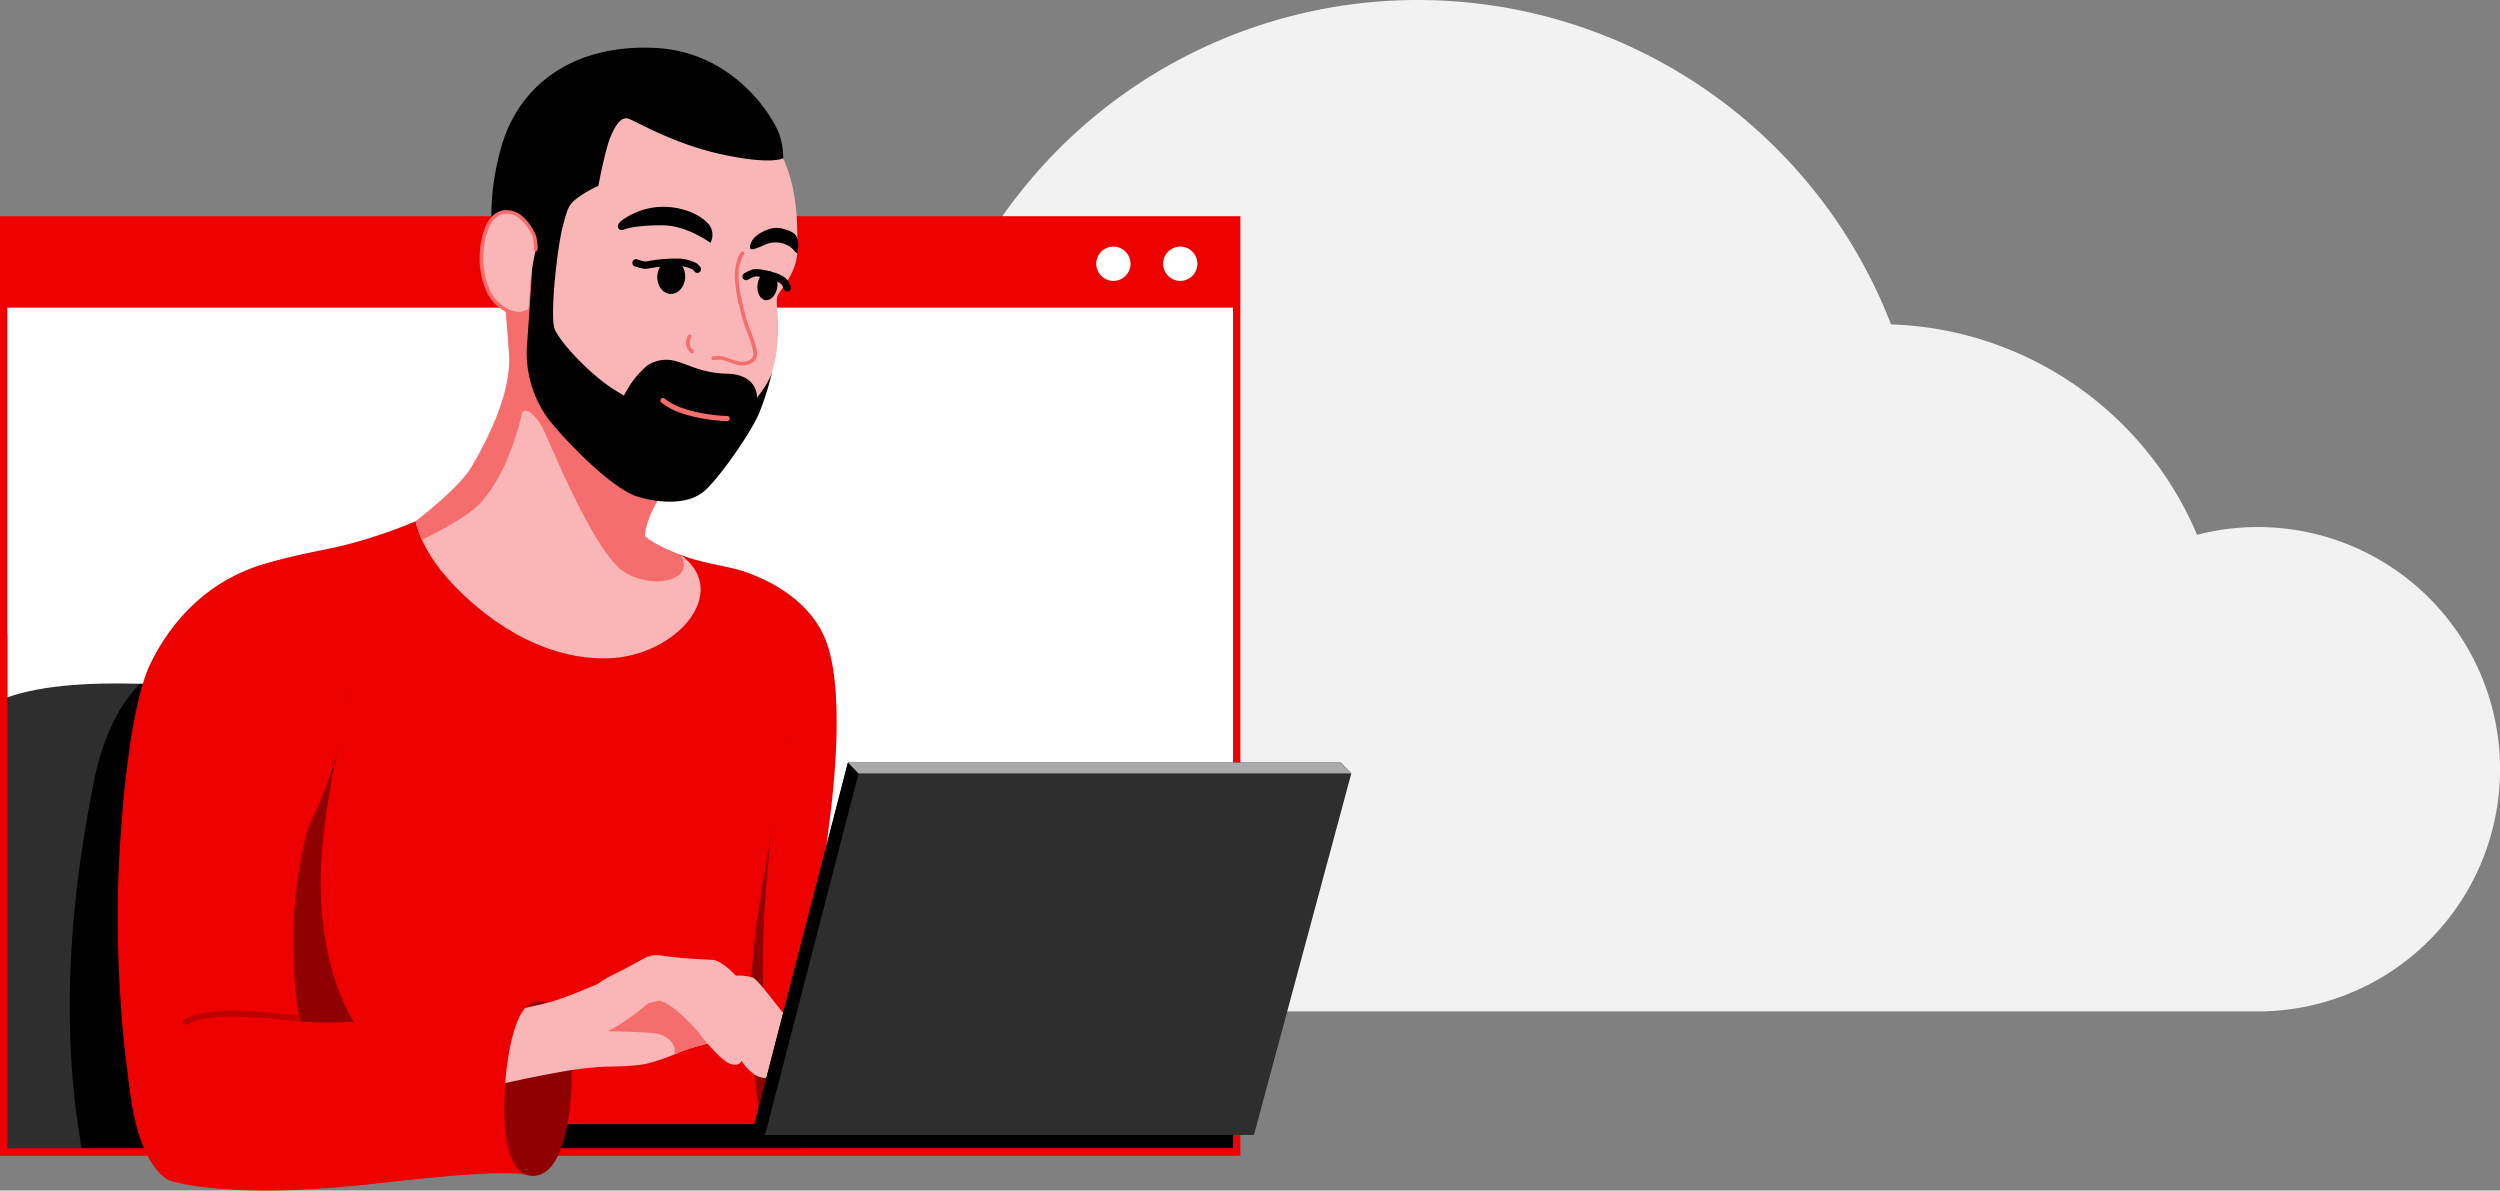
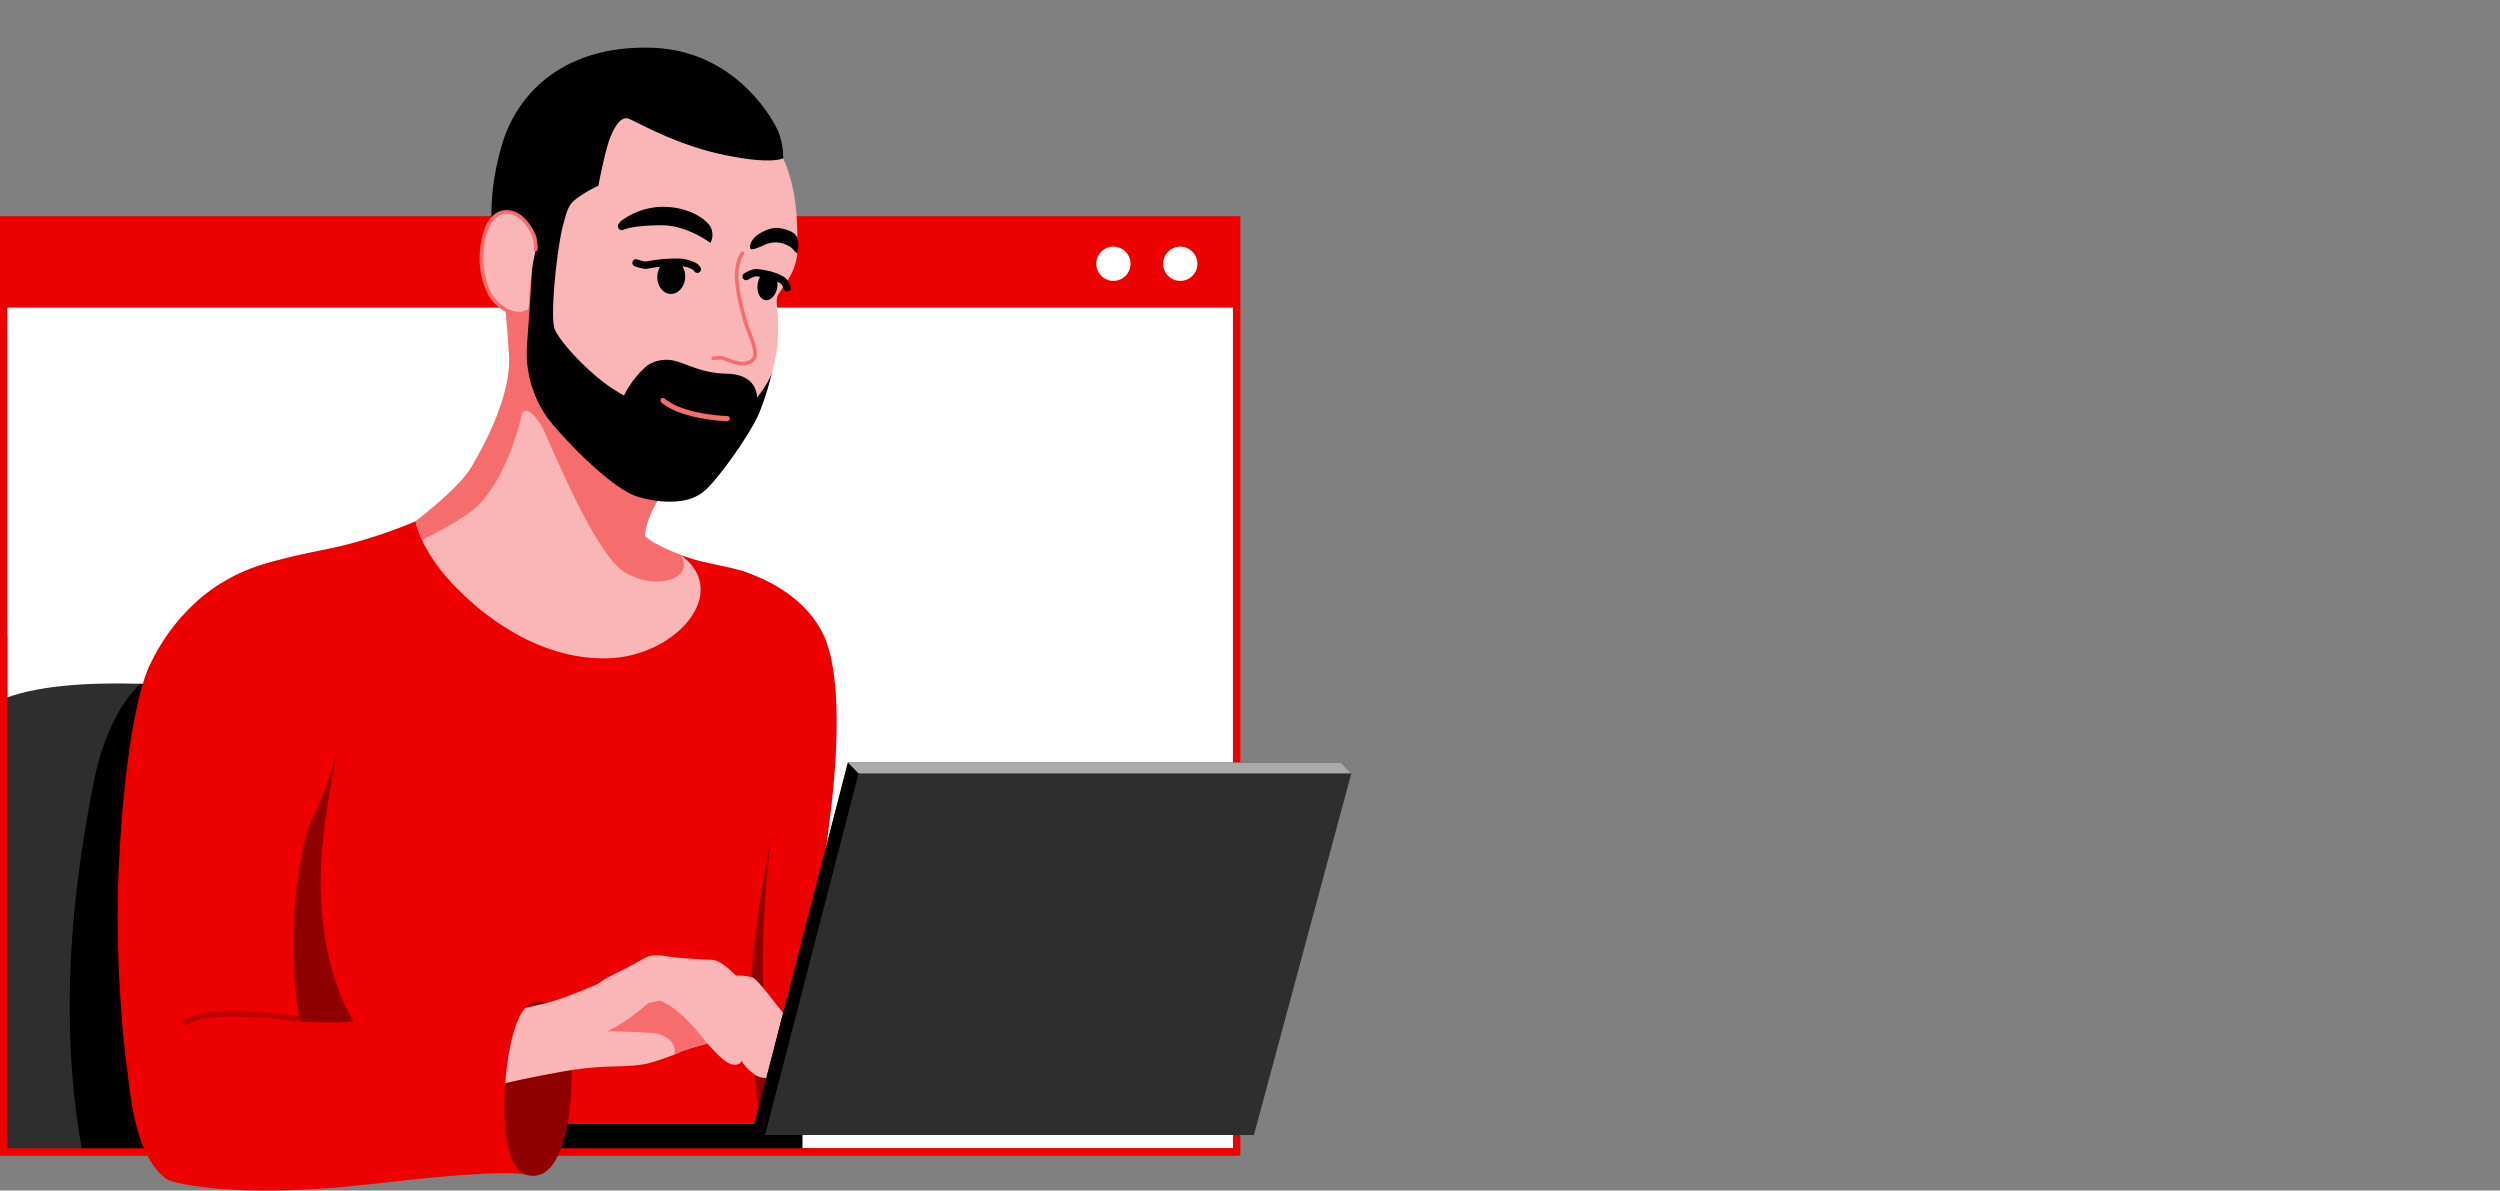
<svg xmlns="http://www.w3.org/2000/svg" width="551.836" height="262.795" viewBox="0 0 551.836 262.795">
  <rect x="0" y="0" width="551.836" height="262.795" fill="#808080" stroke="none" />
  <defs>
    <clipPath id="clip-path">
      <rect id="Rectangle_1597" data-name="Rectangle 1597" width="272.169" height="250.276" fill="none" />
    </clipPath>
    <clipPath id="clip-path-2">
      <path id="Path_8220" data-name="Path 8220" d="M376.068,730.552c-18.05-1.471-48.464-2.877-53.629,10.079s27.067,75.921-15.273,110.708c-38.292,31.461,166.494,35.054,166.494,35.054Z" transform="translate(-302.395 -729.629)" fill="none" />
    </clipPath>
    <clipPath id="clip-path-3">
      <path id="Path_8233" data-name="Path 8233" d="M638.07,456.02c1.438,5.014,2.628,20.337,2.921,25.227.531,8.852-5.5,19.937-8.321,24.7S620.339,517.9,620.339,517.9s.946,6.025,7.805,13.437,19.36,17.148,34.517,16.816,27.606-14.7,16.129-22.852c0,0-5.9-2.162-7.832-4.142,0,0-.161-3.429,3.736-9.293l-17.565-22.727L646.3,447.168Z" transform="translate(-620.339 -447.168)" fill="none" />
    </clipPath>
    <clipPath id="clip-path-4">
      <path id="Path_8255" data-name="Path 8255" d="M635.712,925.133c8.381-2.114,16.8-4.183,25.309-5.7a78.541,78.541,0,0,1,9.838-1.281c3.405-.169,6.86-.034,10.22-.734a51.228,51.228,0,0,0,7.7-2.747,63.286,63.286,0,0,1,8.553-2.341c-2.388-1.057-3.018-3.482-4.654-5.3a22.513,22.513,0,0,0-5.961-4.7c-1.624-.883-3.154-1.277-4.486-2.543-.514-.49-3.641-3.675-4.342-3.354,0,0-11.551,5.279-17.08,7.042s-23.572,4.917-23.572,4.917" transform="translate(-635.712 -896.415)" fill="none" />
    </clipPath>
  </defs>
  <g id="man-with-computer-cloud" transform="translate(-452 -6298.748)">
-     <path id="Path_8444" data-name="Path 8444" d="M394.178,2050.228a84.163,84.163,0,0,1,24.714,3.694,111.974,111.974,0,0,1,203.256,12.3,76.031,76.031,0,0,1,67.551,46.447,53.457,53.457,0,1,1,13.321,105.2H394.178a83.821,83.821,0,1,1,0-167.642Z" transform="translate(247.265 4304.13)" fill="#f2f2f2" />
    <g id="Group_4731" data-name="Group 4731" transform="translate(74.882 5962.519)">
      <rect id="Rectangle_1594" data-name="Rectangle 1594" width="272.169" height="205.742" transform="translate(377.929 384.759)" fill="#fff" />
-       <rect id="Rectangle_1595" data-name="Rectangle 1595" width="111.223" height="6.153" transform="translate(538.875 584.348)" />
      <path id="Path_8216" data-name="Path 8216" d="M650.1,662.708V661.9H378.739V457.777H649.287V662.708h.811v0h.81V456.156H377.118V663.519H650.909v-.811Z" transform="translate(0 -72.208)" fill="#e00" />
      <rect id="Rectangle_1596" data-name="Rectangle 1596" width="272.169" height="19.375" transform="translate(377.929 384.759)" fill="#e00" />
      <circle id="Ellipse_230" data-name="Ellipse 230" cx="3.784" cy="3.784" r="3.784" transform="translate(633.859 390.663)" fill="#fff" />
      <path id="Path_8217" data-name="Path 8217" d="M1026.283,477.742a3.783,3.783,0,1,0-3.783,3.784A3.784,3.784,0,0,0,1026.283,477.742Z" transform="translate(-399.618 -83.296)" fill="#fff" />
      <g id="Group_4728" data-name="Group 4728" transform="translate(377.929 340.225)">
        <g id="Group_4727" data-name="Group 4727" transform="translate(0)" clip-path="url(#clip-path)">
          <path id="Path_8218" data-name="Path 8218" d="M376.068,730.552c-18.05-1.471-48.464-2.877-53.629,10.079s27.067,75.921-15.273,110.708c-38.292,31.461,166.494,35.054,166.494,35.054Z" transform="translate(-331.388 -582.764)" fill="#2e2e2e" />
          <g id="Group_4724" data-name="Group 4724" transform="translate(-28.993 146.864)">
            <g id="Group_4723" data-name="Group 4723" clip-path="url(#clip-path-2)">
              <path id="Path_8219" data-name="Path 8219" d="M437.695,716.578s-10.434,4.506-14.465,24.9-9.723,57.15.237,93.906,19.208-13.517,19.208-13.517l-.948-70.667,6.4-37.468" transform="translate(-374.347 -719.727)" />
            </g>
          </g>
          <path id="Path_8221" data-name="Path 8221" d="M488.363,700.269c-2.256,11.563-5.64,45.686,18.9,81.783s26.707-9.1,26.707-9.1l-27.919-79.166" transform="translate(-446.246 -560.438)" />
          <path id="Path_8222" data-name="Path 8222" d="M516.323,819.376c3.964,18.831,6.938,33.7,20.813,55.006H562.9l-30.228-49.555" transform="translate(-464.632 -638.663)" fill="#aaa" />
          <path id="Path_8223" data-name="Path 8223" d="M788.66,664.277c6.047,2.117,13.194,6.487,16.554,13.508,5.022,10.5,2.415,33.817,1.187,42.8-3.015,22.049-.834,48.535,10.933,60.785,0,0-11.739,6.719-24.452,6.73s-18.531-67.181-19.959-80.584S776.517,659.371,788.66,664.277Z" transform="translate(-624.308 -541.767)" fill="#e00" />
          <path id="Path_8224" data-name="Path 8224" d="M795.045,847.844l-28.363.616-2.319-61.226,27.123-26.75C790.019,771.452,779.595,830.124,795.045,847.844Z" transform="translate(-619.124 -601.982)" fill="#8f0000" />
          <path id="Path_8225" data-name="Path 8225" d="M603.016,642.1s3.784,4.562,1.739,9.6c-1.93,4.749-5.138,6.688-13.793,6.216-10.082-.55-25.821-8.892-32.679-14.424a77.553,77.553,0,0,0-13.718-8.791,107.725,107.725,0,0,1-17.372,5.68c-8.354,1.774-17.4,3.3-24,7.279s-4.65,14.085-2.326,27.582,1.879,71.844,13.163,84.456S556.886,782,556.886,782l66.771-.9s-3.252-6.875-4.95-33.535,8.577-50.295,8.152-83.882c-.114-8.971-4.1-15.588-8.835-17.531C614.25,644.595,608.256,644.178,603.016,642.1Z" transform="translate(-453.644 -523.637)" fill="#e00" />
          <path id="Path_8226" data-name="Path 8226" d="M544.014,734.02c-1,8.15-4.99,23.785-5.822,37.756s2.163,34.6,14.8,43.744-29.274-3.16-29.274-3.16l-1.83-38.089,6.986-34.6" transform="translate(-468.101 -585.499)" fill="#8f0000" />
          <path id="Path_8227" data-name="Path 8227" d="M480.939,657.43c-15.043,3.34-23.5,13.888-27.755,22.693s-6.489,31.016-7.105,48.409,1.216,45.187,4.894,54.811,4.4,8.968,7.7,10.348,27.671-5.035,32.212-11.776,3.841-10.823-.818-14.956-5.265-16.173-5.322-26.446,2.445-22.723,3.825-25.448c6.32-12.474,9.992-29.11,7.642-44.7C494.713,660.42,488.1,655.841,480.939,657.43Z" transform="translate(-420.808 -537.603)" fill="#e00" />
          <path id="Path_8228" data-name="Path 8228" d="M509.561,922.231c-1.521-.13-3.743-.394-6.267-.625s-5.358-.43-8.127-.43a38.394,38.394,0,0,0-5.921.4,14.681,14.681,0,0,0-4.86,1.525.649.649,0,1,0,.637,1.13,13.433,13.433,0,0,1,4.426-1.374,37.12,37.12,0,0,1,5.718-.385c2.707,0,5.5.2,8.009.425s4.716.492,6.275.625a.648.648,0,1,0,.11-1.292Z" transform="translate(-444.535 -702.069)" fill="#be0000" />
          <path id="Path_8229" data-name="Path 8229" d="M650.362,993.666h72.79v-6.153H648.289Z" transform="translate(-546.827 -743.387)" />
          <path id="Path_8230" data-name="Path 8230" d="M638.07,456.02c1.438,5.014,2.628,20.337,2.921,25.227.531,8.852-5.5,19.937-8.321,24.7S620.339,517.9,620.339,517.9s.946,6.025,7.805,13.437,19.36,17.148,34.517,16.816,27.606-14.7,16.129-22.852c0,0-5.9-2.162-7.832-4.142,0,0-.161-3.429,3.736-9.293l-17.565-22.727L646.3,447.168Z" transform="translate(-529.418 -406.834)" fill="#fab6b6" />
          <g id="Group_4726" data-name="Group 4726" transform="translate(90.921 40.334)">
            <g id="Group_4725" data-name="Group 4725" clip-path="url(#clip-path-3)">
              <path id="Path_8231" data-name="Path 8231" d="M639.833,449.889c.885,5.931.442,24.962-1.77,38.239S631.423,509.107,627.971,513s-14.428,8.94-14.428,8.94l-4.16-6.373L622.66,477.33l9.383-28.768,6.55-2.567Z" transform="translate(-613.515 -446.437)" fill="#f56d6d" />
              <path id="Path_8232" data-name="Path 8232" d="M681.434,548.788c.886-2.567,3.1-.62,4.692,2.036s11.6,28.591,18.677,32.574,15.407,1.087,12.041-4.015-.622-16.786-.622-16.786l-33.371-28.591" transform="translate(-658.392 -501.255)" fill="#f56d6d" />
            </g>
          </g>
          <path id="Path_8234" data-name="Path 8234" d="M745.242,398.726c5.1,8.71,4.2,19.826,4.294,22.254.191,4.815-3.309,8.511-4.187,10.066s.29,3.5-.119,10.039-2.758,11.534-5.63,17.845-10.493,15.877-13,17.023c-3.391,1.549-9.4.5-15.45-3.319a39.187,39.187,0,0,1-14.935-16.152c-3.817-7.589-4.319-34.054-3.163-45.911s13.671-23.847,27.591-22.348S745.242,398.726,745.242,398.726Z" transform="translate(-574.364 -370.041)" fill="#fab6b6" />
          <path id="Path_8235" data-name="Path 8235" d="M741.057,548.129a21.156,21.156,0,0,1,5.071-6.584,7.637,7.637,0,0,1,6.717-.895c2.575.744,5.724,2.557,10.916,2.665s6.538,3.025,6.641,5.018a14.994,14.994,0,0,1-.981,4.834s-1.611,5.532-5.695,7.062-22.089-.694-23.444-3.279" transform="translate(-604.125 -464.822)" />
          <path id="Path_8236" data-name="Path 8236" d="M825.617,467.757a5.641,5.641,0,0,0-6.113-1.081c-2.077.979-3.081,1.184-3.31.972s-.259-2.072,2.1-3.456c2.664-1.56,4.185-1.254,5.446-.886,1.287.376,2.406.809,2.837,2.077a6.192,6.192,0,0,1-.067,3.2C826.46,468.407,826.687,469.054,825.617,467.757Z" transform="translate(-651.344 -416.701)" />
          <path id="Path_8237" data-name="Path 8237" d="M759.163,458.633a3.78,3.78,0,0,0-.113-3.769c-2.151-2.838-6.926-4.432-11.219-4.161a15.619,15.619,0,0,0-8.484,3.168,3.972,3.972,0,0,0-.472.625.855.855,0,0,0,1.021,1.264c1.985-.78,5.318-1,8.581-1.013C753.961,454.729,759.163,458.633,759.163,458.633Z" transform="translate(-603.162 -409.017)" />
          <path id="Path_8238" data-name="Path 8238" d="M767.95,485.5c.091-2.09-1.217-3.84-2.92-3.91s-3.158,1.568-3.248,3.658,1.217,3.84,2.92,3.91S767.859,487.591,767.95,485.5Z" transform="translate(-617.513 -428.273)" />
-           <path id="Path_8239" data-name="Path 8239" d="M748.222,472.926s1.548.089,2.3.029a14.869,14.869,0,0,0,5.883,1.406c3.408.107,4.065-.368,4.7.034a5.115,5.115,0,0,1,1.088.956l.483-4.256-2.852-2.915-8.2.275" transform="translate(-609.07 -419.922)" fill="#fab6b6" />
          <path id="Path_8240" data-name="Path 8240" d="M824.811,491.564c.187-1.784-.644-3.3-1.857-3.377s-2.348,1.3-2.535,3.082.644,3.3,1.857,3.377S824.624,493.348,824.811,491.564Z" transform="translate(-654.022 -432.381)" />
          <path id="Path_8241" data-name="Path 8241" d="M769.741,584.262a30.491,30.491,0,0,0,4.881,1.725c2.157.483,3.009.24,3.328.588s-1.805,2.753-4.739,2.009S769.741,584.262,769.741,584.262Z" transform="translate(-622.473 -492.223)" fill="#5f0000" />
          <path id="Path_8242" data-name="Path 8242" d="M747.735,482.661c.012,0,.38.137.861.272.241.068.51.137.783.19a4.443,4.443,0,0,0,.831.1c.06,0,.12,0,.182-.007l.116-.017h0a32.646,32.646,0,0,1,5.649-.618c.162,0,.319-.007.471-.007a7.663,7.663,0,0,1,3.636.674,2.025,2.025,0,0,1,.514.375.671.671,0,0,1,.065.078l0,0,.333-.21-.353.174.02.037.333-.21-.353.174a.811.811,0,0,0,1.455-.717,2.871,2.871,0,0,0-1.242-1.127,9.2,9.2,0,0,0-4.41-.871q-.251,0-.516.007a33.988,33.988,0,0,0-5.966.658l.179.791-.063-.808-.055,0a2.951,2.951,0,0,1-.519-.064c-.32-.063-.681-.163-.953-.247-.137-.042-.252-.08-.333-.107l-.092-.032-.023-.008-.006,0a.811.811,0,0,0-.549,1.526Z" transform="translate(-608.433 -427.873)" />
          <path id="Path_8243" data-name="Path 8243" d="M825.041,479.3s.051.459-.582.5c-3,.173-4.914-.841-5.667-.644a6.623,6.623,0,0,0-1.8,1.032l3.345-5.941,4.578-.121Z" transform="translate(-651.901 -423.621)" fill="#fab6b6" />
          <path id="Path_8244" data-name="Path 8244" d="M812.881,489.456h0c.015-.009.234-.146.526-.3a4.863,4.863,0,0,1,.919-.383,1.68,1.68,0,0,1,.44-.053,16.006,16.006,0,0,1,3.208.642,7.153,7.153,0,0,1,1.512.588c.192.1.345.19.447.253l.114.073.026.017,0,0,.148-.215-.149.215h0l.148-.215-.149.215.464-.665-.53.614.332-.385-.336.382,0,0,.332-.385-.336.382.005,0a2.716,2.716,0,0,1,.345.4,1.954,1.954,0,0,1,.346.751.811.811,0,1,0,1.594-.3,3.6,3.6,0,0,0-.7-1.5,4.041,4.041,0,0,0-.53-.579l-.066-.051a8.832,8.832,0,0,0-2.63-1.174,16.665,16.665,0,0,0-3.607-.692,3.286,3.286,0,0,0-.85.106,6.426,6.426,0,0,0-1.291.531c-.353.185-.6.341-.611.349a.811.811,0,0,0,.867,1.37Z" transform="translate(-648.568 -431.706)" />
          <path id="Path_8245" data-name="Path 8245" d="M793.92,500.765a12.753,12.753,0,0,1,1.315-.087,2.95,2.95,0,0,1,.549.04,6.968,6.968,0,0,1,.771.244c.513.183,1.165.429,1.827.631a7.038,7.038,0,0,0,1.924.366,2.647,2.647,0,0,0,.276-.014,4.4,4.4,0,0,0,1.841-.545,2.356,2.356,0,0,0,1.073-1.455,2.192,2.192,0,0,0,.062-.554,5.911,5.911,0,0,0-.162-1.238,30.94,30.94,0,0,0-1.469-4.32c-.173-.428-.419-1.168-.686-2.08-.4-1.369-.851-3.132-1.2-4.875a26.226,26.226,0,0,1-.6-4.737,7.321,7.321,0,0,1,.033-.733,10.477,10.477,0,0,1,.736-3.177,3.771,3.771,0,0,1,.332-.613c.041-.059.072-.1.091-.121l.018-.021,0,0-.173-.169.169.173,0,0-.173-.169.169.173a.405.405,0,1,0-.567-.579c-.077.073-1.087,1.128-1.415,4.427a8.039,8.039,0,0,0-.037.815,32.76,32.76,0,0,0,.993,6.655c.27,1.155.563,2.256.835,3.184s.521,1.68.711,2.155c.345.857.743,1.877,1.051,2.835.154.479.287.942.379,1.357a5.144,5.144,0,0,1,.144,1.062,1.394,1.394,0,0,1-.036.347,1.534,1.534,0,0,1-.713.971,3.63,3.63,0,0,1-1.5.43,1.863,1.863,0,0,1-.19.009,4.708,4.708,0,0,1-1.068-.158,19.294,19.294,0,0,1-1.853-.591c-.293-.106-.567-.206-.808-.289a5.552,5.552,0,0,0-.628-.186,3.671,3.671,0,0,0-.712-.056,13.4,13.4,0,0,0-1.4.092.405.405,0,1,0,.09.806Z" transform="translate(-637.253 -425.281)" fill="#f56d6d" />
-           <path id="Path_8246" data-name="Path 8246" d="M780.177,528.815l-.1.134.1-.133h0l-.1.134.1-.133a2,2,0,0,1-.393-.42,1.925,1.925,0,0,1-.368-1.126,2.594,2.594,0,0,1,.369-1.266.405.405,0,0,0-.708-.394,3.4,3.4,0,0,0-.471,1.66,2.841,2.841,0,0,0,1.1,2.2.405.405,0,0,0,.472-.659Z" transform="translate(-627.996 -455.562)" fill="#f56d6d" />
          <path id="Path_8247" data-name="Path 8247" d="M700.571,357.559c18.286.775,26.847,16.288,27.756,19.276a16.464,16.464,0,0,1,.8,5.1s-2.692,1.558-14.032-.967c-10.548-2.349-18.941-7.493-20.273-7.817s-2.583,1.075-3.807,4.024-2.692,10.837-2.692,10.837a27.629,27.629,0,0,0-4.651,2.693c-1.788,1.4-2.092,1.911-3.251,6.432s-2.85,19.607-1.744,22.483,8.327,10.693,14.05,13.94A31.709,31.709,0,0,0,697.377,436s.442,3.55,2.434,5.094,5.753-1.111,5.753-1.111,4.608,2.25,6.831,1.594,3.082-.921,3.082-.921a5.957,5.957,0,0,0,.043,3.2c.553,1.217,3.335.943,4.88-3.319a18.986,18.986,0,0,0,.949-3.429s4.595-4.885,5.376-8.248a60.545,60.545,0,0,1-2.924,9.354c-1.864,4.425-8.865,14.382-12.058,17.148s-8.835,2.987-14.588,1.328-16.181-12.46-19.942-17.292a24.737,24.737,0,0,1-4.654-16.021c.332-4.536,1.379-18.912,1.379-23.005s-2.389-3.149-4.16-2.931S665.294,401,665.294,401s-2.1-8.7,1.659-21.753,15.332-22.458,33.618-21.684" transform="translate(-557.054 -350.994)" />
          <path id="Path_8248" data-name="Path 8248" d="M670.569,459.072s-1.911-4.886-5.517-5.334-5.526,3.124-6.044,8.219.907,11.426,5.783,13.617c2.761,1.241,4.271,1.1,4.5-.774s.286-6.387.994-9.879S671.1,461.88,670.569,459.072Z" transform="translate(-553.441 -410.902)" fill="#fab6b6" />
          <path id="Path_8249" data-name="Path 8249" d="M670.594,461.407a5.024,5.024,0,0,0,.044-.657,13.605,13.605,0,0,0-.341-2.423l-.021-.072a12.907,12.907,0,0,0-1.456-2.59,9.1,9.1,0,0,0-1.81-1.9,5.356,5.356,0,0,0-2.578-1.1,5.234,5.234,0,0,0-.648-.041,4.3,4.3,0,0,0-2.359.678,6.553,6.553,0,0,0-2.372,3.1,17.269,17.269,0,0,0-1.117,4.839,20.129,20.129,0,0,0-.1,2.031,17.336,17.336,0,0,0,1.381,7,9.555,9.555,0,0,0,4.742,4.992,6.348,6.348,0,0,0,2.572.616,3.378,3.378,0,0,0,1.9-.523.405.405,0,0,0-.45-.674,2.572,2.572,0,0,1-1.446.387,5.553,5.553,0,0,1-2.24-.544,8.746,8.746,0,0,1-4.335-4.585,16.542,16.542,0,0,1-1.31-6.673,19.287,19.287,0,0,1,.1-1.949,13.972,13.972,0,0,1,1.64-5.76,4.825,4.825,0,0,1,1.48-1.582,3.489,3.489,0,0,1,1.923-.551,4.393,4.393,0,0,1,.548.035,4.547,4.547,0,0,1,2.188.943,9.316,9.316,0,0,1,2.236,2.627c.255.428.448.809.576,1.081.064.136.112.245.144.319l.035.084.008.02,0,.005.378-.148-.4.076a13.1,13.1,0,0,1,.328,2.272,4.28,4.28,0,0,1-.038.553.405.405,0,0,0,.8.1Z" transform="translate(-552.771 -410.233)" fill="#f56d6d" />
          <path id="Path_8250" data-name="Path 8250" d="M778.379,566.535l-.1,0a40.176,40.176,0,0,1-5.747-.677,27.076,27.076,0,0,1-4.283-1.168,12.721,12.721,0,0,1-3.661-2,.566.566,0,1,0-.723.87,14.176,14.176,0,0,0,4.283,2.3,33.152,33.152,0,0,0,6.865,1.535c1.957.242,3.328.276,3.341.276a.566.566,0,1,0,.028-1.131Z" transform="translate(-618.684 -478.703)" fill="#f56d6d" />
        </g>
      </g>
      <path id="Path_8251" data-name="Path 8251" d="M650.1,814.706H378.739V701.495h-1.621V816.328H650.1v-1.621Z" transform="translate(0 -225.016)" fill="#e00" />
      <path id="Path_8252" data-name="Path 8252" d="M687.023,934.891c-.47,10.64-3.156,19.4-8.545,19.279s-6.65-8.1-6.18-18.744,2.494-19.908,7.883-19.787S687.493,924.252,687.023,934.891Z" transform="translate(-183.796 -358.396)" fill="#8f0000" />
      <path id="Path_8253" data-name="Path 8253" d="M635.712,925.133c8.381-2.114,16.8-4.183,25.309-5.7a78.541,78.541,0,0,1,9.838-1.281c3.405-.169,6.86-.034,10.22-.734a51.228,51.228,0,0,0,7.7-2.747,63.286,63.286,0,0,1,8.553-2.341c-2.388-1.057-3.018-3.482-4.654-5.3a22.513,22.513,0,0,0-5.961-4.7c-1.624-.883-3.154-1.277-4.486-2.543-.514-.49-3.641-3.675-4.342-3.354,0,0-11.551,5.279-17.08,7.042s-23.572,4.917-23.572,4.917" transform="translate(-161.065 -346.422)" fill="#fab6b6" />
      <g id="Group_4730" data-name="Group 4730" transform="translate(474.647 549.993)">
        <g id="Group_4729" data-name="Group 4729" transform="translate(0 0)" clip-path="url(#clip-path-4)">
          <path id="Path_8254" data-name="Path 8254" d="M747.514,917.782a3.72,3.72,0,0,1-.523,1.958l10.495-2.654a2.821,2.821,0,0,0,1.2-.51,2.356,2.356,0,0,0,.644-1.183c.229-.821.308-1.68.552-2.5.522-1.751,1.9-1.24,2.54-2.53a3.342,3.342,0,0,0-.3-2.395,8.9,8.9,0,0,0-5.884-4.825c-6.135-1.712-7.592-2.2-10.162.271s-8.494,7.906-13.375,10.165c0,0,5.492.066,9.966.394C745.027,914.151,747.431,915.618,747.514,917.782Z" transform="translate(-696.115 -899.714)" fill="#f56d6d" />
        </g>
      </g>
      <path id="Path_8256" data-name="Path 8256" d="M726.264,893.114c3.577-1.747,5.337-2.762,6.644-3.5s2.388-1.223,5.245-.741,8.3.74,10.317.832,5.167,3.489,5.167,3.489a11.341,11.341,0,0,1,3.669.394c1.274.513,5.455,6.4,6.672,7.687s4.359,7.514,5.014,9.114-1.148,2.986-3.153,2.269a8.645,8.645,0,0,1,.354,3.248c-.286,1.022-3.183.686-4.627-.346a4.43,4.43,0,0,1-4.309-.92,9.642,9.642,0,0,1-2.4-2.684s-.18,1.21-2.12.826-5.717-4.9-7.1-6.705-5.748-6.485-8.816-7.34a53.736,53.736,0,0,0-7.446,1.858c-2.306.931-4,3-7.371.16S723.262,894.581,726.264,893.114Z" transform="translate(-214.076 -341.605)" fill="#fab6b6" />
      <path id="Path_8257" data-name="Path 8257" d="M459.424,969.641c-1.339-1.606-5.354-4.953-7.095-19.811s7.5-8.032,9.1-3.346" transform="translate(-46.71 -374.049)" fill="#e00" />
      <path id="Path_8258" data-name="Path 8258" d="M549.045,954.214c-5.285-1.164-23.4.838-34.326,2.072-22.234,2.512-36.931,1.3-43.98-.647s-3.859-19.812,1.355-26.191c7.628-9.334,16.71-10.622,22.213-9.5,1.731.35,9.77,1.082,20.766.3,15.031-1.074,34.025-3.871,35.658-4.154-3.777.876-5.85,9.938-6.455,19.616C543.875,942.136,544.387,952.755,549.045,954.214Z" transform="translate(-55.774 -358.679)" fill="#e00" />
      <path id="Path_8259" data-name="Path 8259" d="M818.647,855.711,821,858.119H928.913l21.492-79.81-2.349-2.407H839.293Z" transform="translate(-275.006 -271.361)" fill="#2e2e2e" />
      <path id="Path_8260" data-name="Path 8260" d="M818.647,855.711l20.646-79.81,2.349,2.407L821,858.119" transform="translate(-275.006 -271.361)" />
      <path id="Path_8261" data-name="Path 8261" d="M982.152,775.9l2.349,2.407H875.737l-2.349-2.407" transform="translate(-309.101 -271.361)" fill="#aaa" />
    </g>
  </g>
</svg>